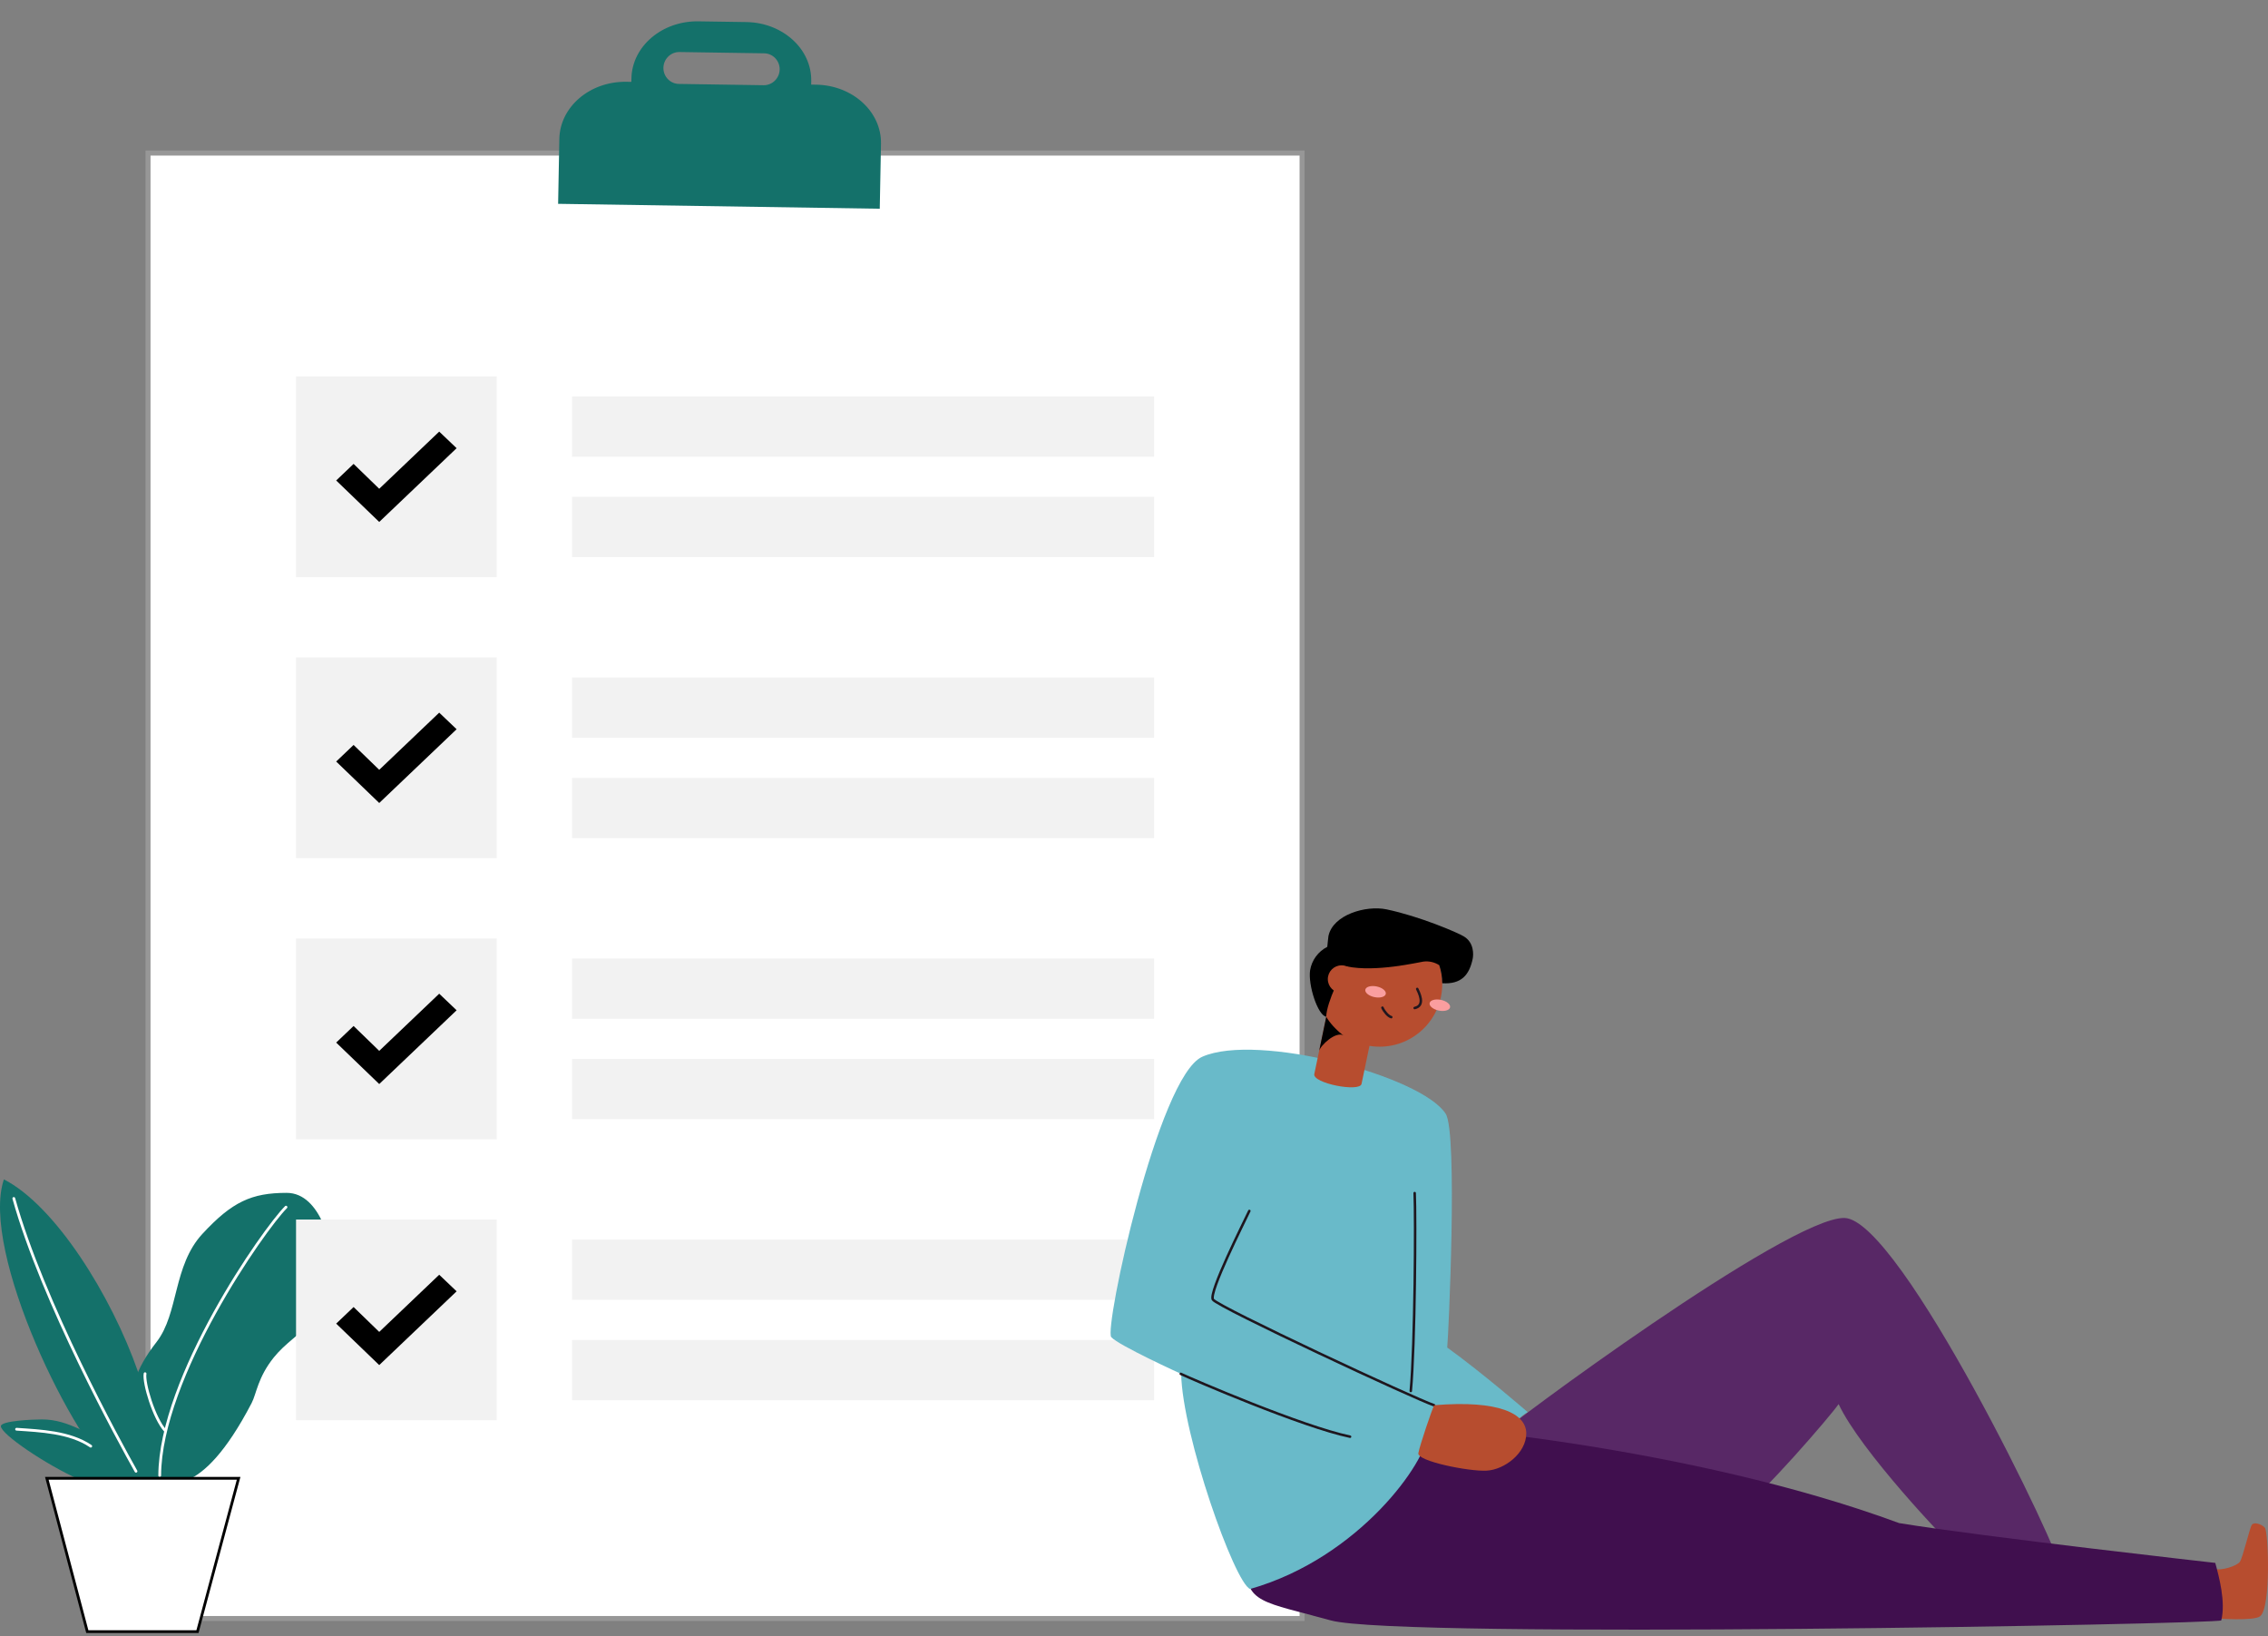
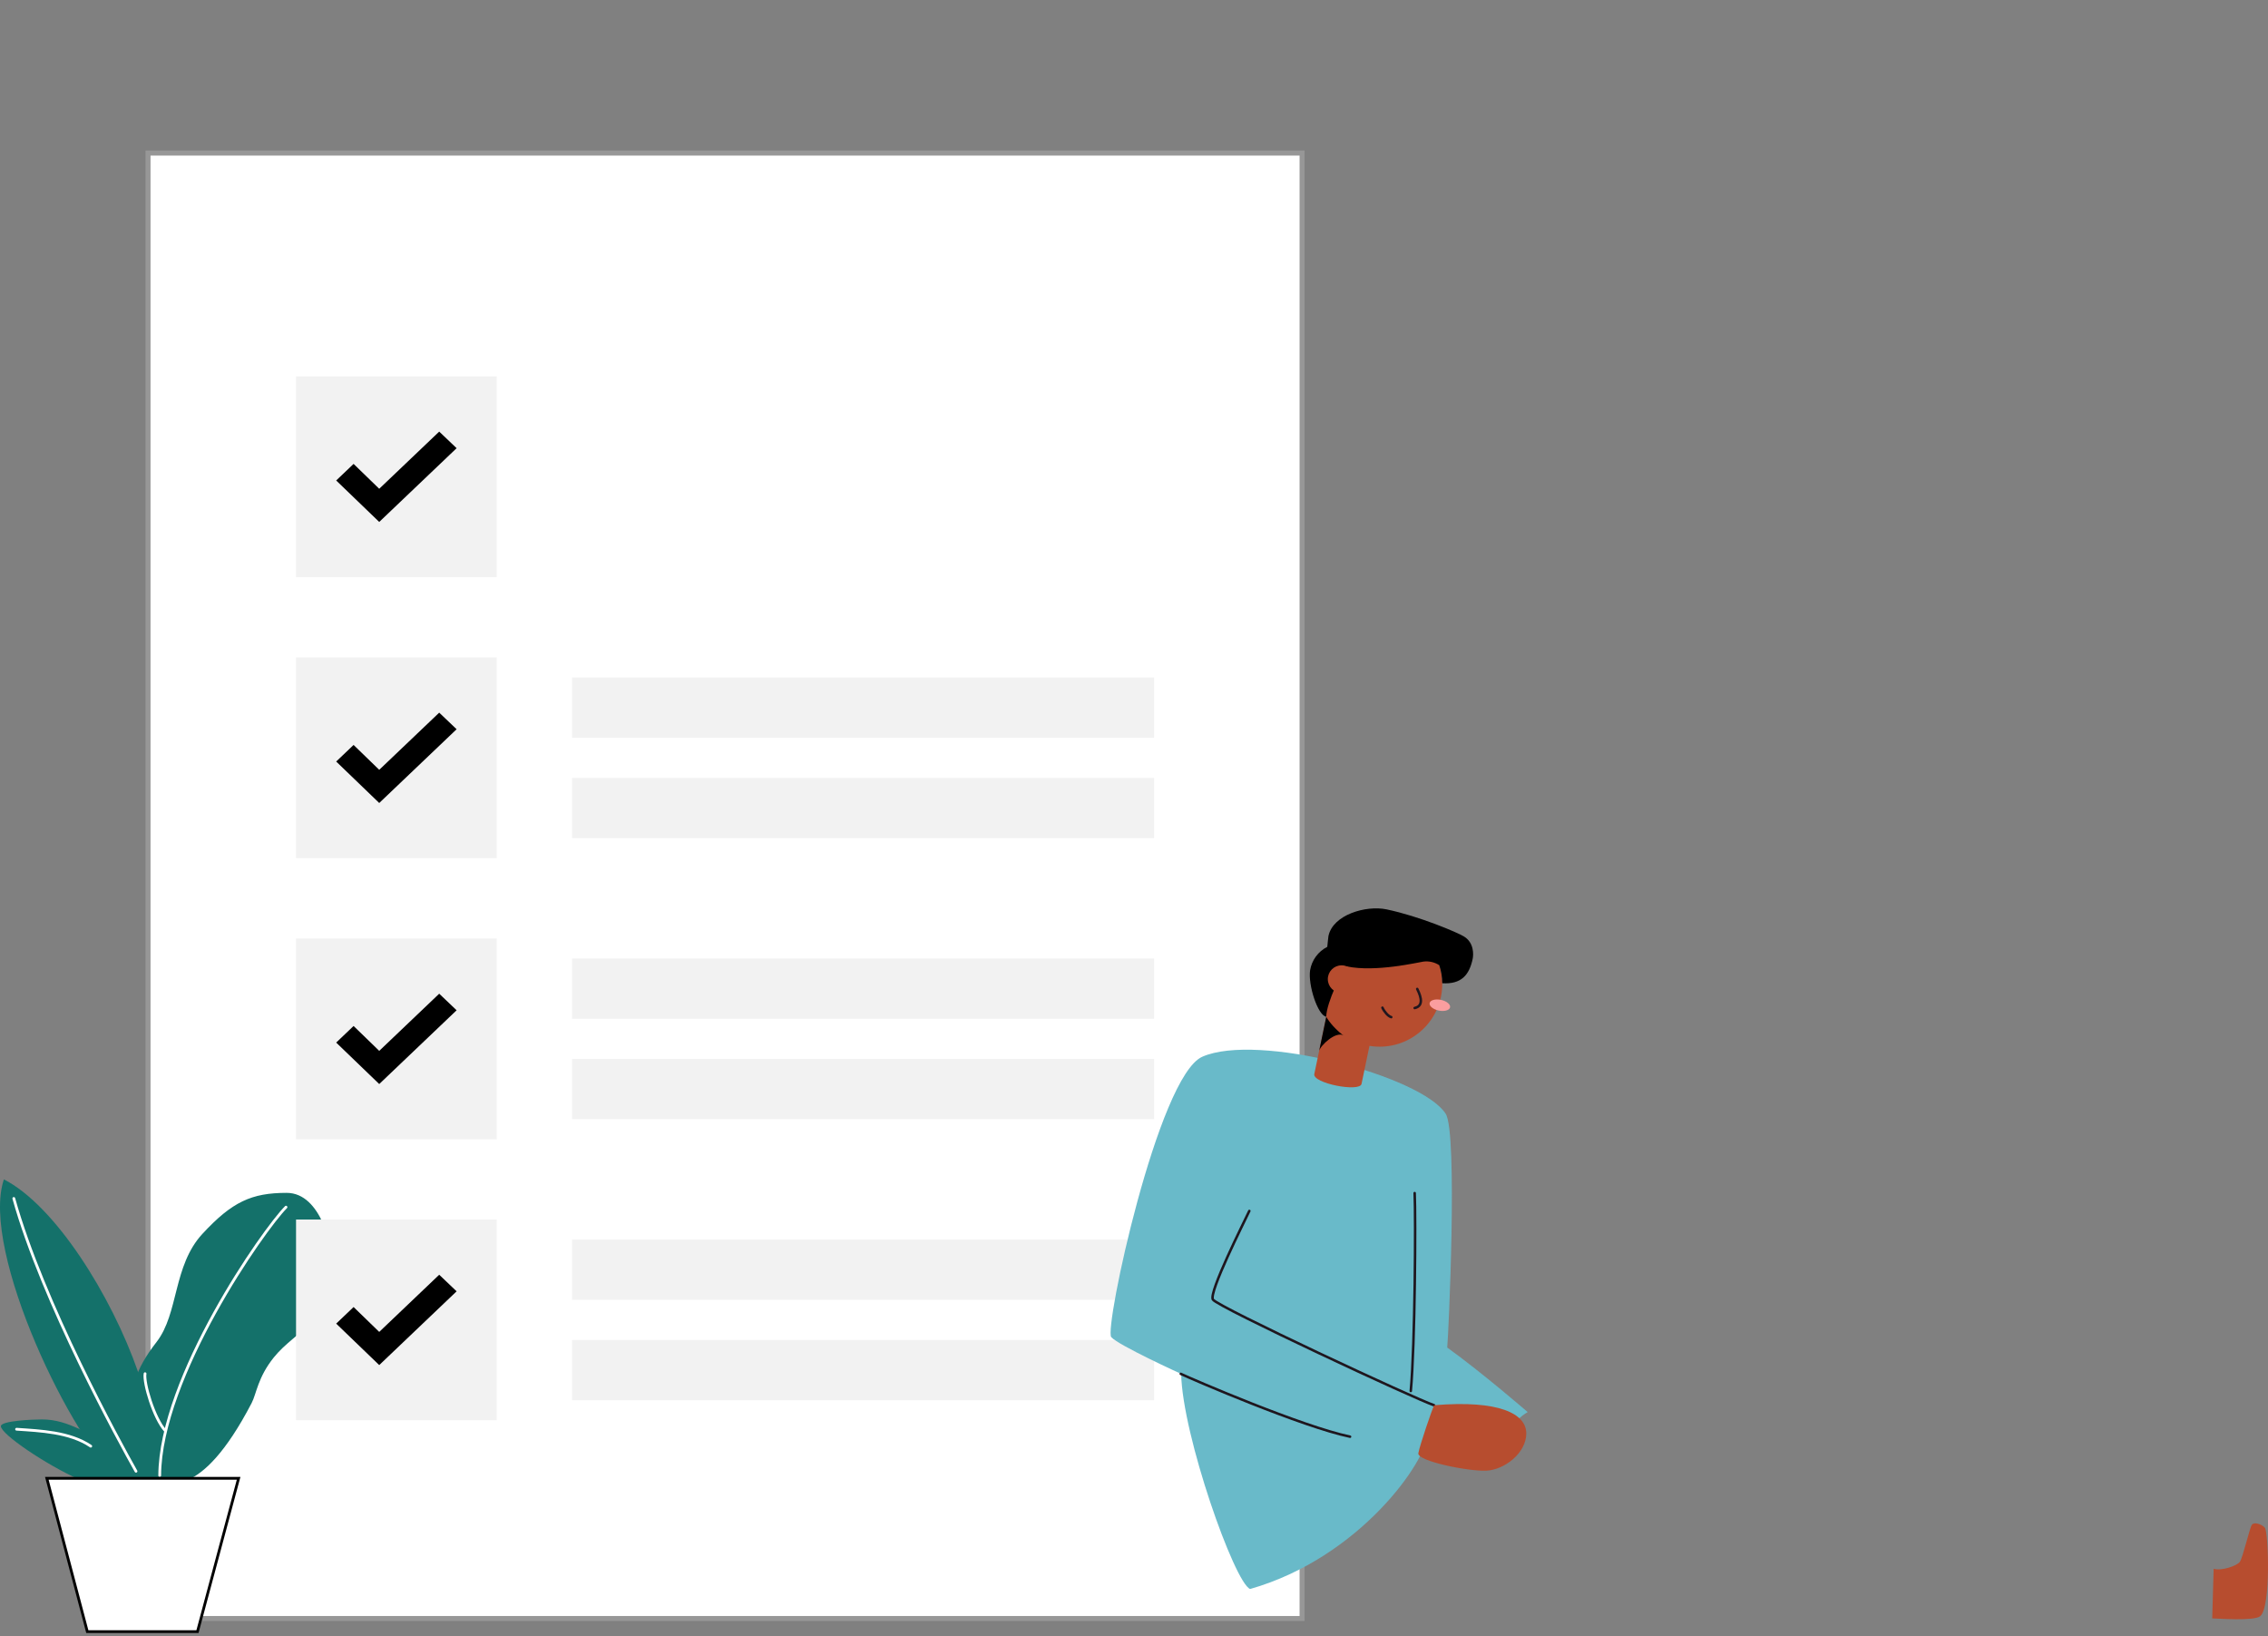
<svg xmlns="http://www.w3.org/2000/svg" width="452" height="326" viewBox="0 0 452 326">
  <rect x="0" y="0" width="452" height="326" fill="#808080" stroke="none" />
  <g fill="none" fill-rule="evenodd">
    <g>
      <g>
        <path fill="#FFF" stroke="#979797" d="M29.5 30.5H259.5V322.5H29.5z" transform="translate(-1190 -1747) translate(1190 1747)" />
        <g>
          <path fill="#14716A" fill-rule="nonzero" d="M25.24 59.836v-.448l-1.073-1.342-2.46-3.02-2.64-3.194s-2.541-1.758-3.194-2.062c-2.38-1.1-4.725-1.942-7.525-1.942-1.722 0-8.16.26-8.174 1.342 0 1.606 9.015 7.686 15.627 10.639 2.881.027 9.44.027 9.44.027z" transform="translate(-1190 -1747) translate(1190 1747) translate(0 235)" />
          <path fill="#14716A" fill-rule="nonzero" d="M23.876 59.836C14.701 52.79-4.026 14.27.774 0c10.227 5.212 21.447 23.183 26.74 38.358.28.987.503 1.989.67 3.001l2.148 9.842.537 8.635h-6.993z" transform="translate(-1190 -1747) translate(1190 1747) translate(0 235)" />
          <path fill="#14716A" fill-rule="nonzero" d="M30.14 59.836c-3.096-2.514-4.085-9.959-4.112-12.737-.05-5.185.747-9.005 5.18-14.71 4.434-5.703 3.24-15.17 9.145-21.55 5.905-6.379 9.788-8.155 16.776-8.155 6.988 0 9.203 11.328 9.185 14.177-.08 11.489-7.324 13.113-11.735 18.602-3.208 3.982-3.458 7.238-4.429 9.1-5.216 10.016-9.44 13.8-12.57 15.273" transform="translate(-1190 -1747) translate(1190 1747) translate(0 235)" />
          <path stroke="#FFF" stroke-linecap="round" stroke-linejoin="round" stroke-width=".55" d="M31.83 59.004C31.92 39.395 52.584 9.945 57 5.529M32.962 50.105c-2.286-2.491-4.366-9.555-4.053-11.39M27.106 58.158C23.867 52.405 8.5 24.418 2.751 3.798" transform="translate(-1190 -1747) translate(1190 1747) translate(0 235)" />
          <path fill="#FFF" fill-rule="nonzero" stroke="#000" stroke-width=".55" d="M47.556 59.56l-8.2 30.547H17.4L9.333 59.56h38.223z" transform="translate(-1190 -1747) translate(1190 1747) translate(0 235)" />
          <path stroke="#FFF" stroke-linecap="round" stroke-linejoin="round" stroke-width=".55" d="M3.302 49.783c4.693.322 10.598.537 14.785 3.378" transform="translate(-1190 -1747) translate(1190 1747) translate(0 235)" />
        </g>
-         <path fill="#14716A" fill-rule="nonzero" d="M151.407 16.215l-16.823 1.51c-1.72.153-3.25-1.145-3.399-2.887-.15-1.742 1.135-3.293 2.854-3.447l16.823-1.51c1.72-.153 3.25 1.145 3.4 2.887.15 1.741-1.135 3.293-2.855 3.447zm10.404-1.2l-.99.088-.058-.677c-.549-6.373-6.853-11.014-14.082-10.366l-9.52.854c-7.229.65-12.644 6.341-12.095 12.715l.058.676-.99.09c-7.229.647-12.644 6.34-12.096 12.712L113.15 44l63.852-5.727-1.109-12.893c-.548-6.374-6.852-11.014-14.08-10.366z" transform="translate(-1190 -1747) translate(1190 1747) rotate(6 144.5 24)" />
        <path fill="#F2F2F2" d="M59 75H99V115H59zM59 131H99V171H59z" transform="translate(-1190 -1747) translate(1190 1747)" />
        <g fill="#F2F2F2">
-           <path d="M0 0H116V12H0zM0 20H116V32H0z" transform="translate(-1190 -1747) translate(1190 1747) translate(114 79)" />
-         </g>
+           </g>
        <g fill="#F2F2F2">
          <path d="M0 0H116V12H0zM0 20H116V32H0z" transform="translate(-1190 -1747) translate(1190 1747) translate(114 135)" />
        </g>
        <g fill="#F2F2F2">
          <path d="M0 0H116V12H0zM0 20H116V32H0z" transform="translate(-1190 -1747) translate(1190 1747) translate(114 191)" />
        </g>
        <g fill="#F2F2F2">
          <path d="M0 0H116V12H0zM0 20H116V32H0z" transform="translate(-1190 -1747) translate(1190 1747) translate(114 247)" />
        </g>
        <path fill="#F2F2F2" d="M59 187H99V227H59zM59 243H99V283H59z" transform="translate(-1190 -1747) translate(1190 1747)" />
        <path fill="#000" fill-rule="nonzero" d="M91 89.304L75.578 104 67 95.739 70.468 92.435 75.578 97.391 87.532 86zM91 145.304L75.578 160 67 151.739 70.468 148.435 75.578 153.391 87.532 142zM91 201.304L75.578 216 67 207.739 70.468 204.435 75.578 209.391 87.532 198zM91 257.304L75.578 272 67 263.739 70.468 260.435 75.578 265.391 87.532 254z" transform="translate(-1190 -1747) translate(1190 1747)" />
        <g transform="translate(-1190 -1747) translate(1190 1747) matrix(-1 0 0 1 452 181)">
          <path fill="#B74D2F" fill-rule="nonzero" d="M11.118 141.474c-1.2.03-8.334.564-9.558-.432-2.22-1.8-1.62-16.914-.936-17.64.684-.726 2.154-1.2 2.598-.57.444.63 1.8 6.6 2.4 7.386.6.786 3.6 1.842 5.208 1.368" />
-           <path fill="#582866" fill-rule="nonzero" d="M153.666 105.27c-1.65-1.95-58.122-43.8-69.252-43.584-11.13.216-43.698 67.8-43.08 70.074.618 2.274 17.856-1.458 20.316-3.528 2.46-2.07 19.65-20.262 23.922-29.46 1.68 2.436 15.516 18.468 19.65 21.054 4.134 2.586 48.444-14.556 48.444-14.556z" />
-           <path fill="#400F4E" fill-rule="nonzero" d="M9.312 141.876c.936.744 163.992 3.744 177.468 0 13.476-3.744 17.034-3.372 16.848-11.232-.186-7.86-26.4-27.894-29.766-27.894-5.16 0-58.248 4.2-100.35 19.734-16.8 2.748-63 7.932-63 7.932-.756 2.748-2.112 7.812-1.2 11.46z" />
          <path fill="#69BAC9" d="M212.4 29.568c8.79 3.894 19.602 54.216 18.132 55.866-1.47 1.65-13.932 7.326-13.932 7.326-.24 12.252-10.62 41.58-13.734 42.858-21.888-6.228-35.352-25.638-35.352-30.954 0-5.316-16.668-1.242-17.952-2.724-.599-.614-1.279-1.143-2.022-1.572 0 0 9-7.8 16.038-12.864-.246-2.166-2.13-42.756.3-46.572 4.836-7.566 37.566-16.218 48.522-11.364z" />
          <path stroke="#1F161E" stroke-linecap="round" stroke-width=".5" d="M216.678 92.748c-2.4 1.134-24.198 10.53-33.738 12.522M203.016 60.288c1.134 2.4 8.112 16.23 7.26 17.652-.852 1.422-40.584 19.932-44.076 21.06M170.064 56.73c-.222 5.124-.078 30.18.774 39.432" />
          <path fill="#B74D2F" fill-rule="nonzero" d="M166.2 99c.36.75 2.868 7.992 3.132 9.564.264 1.572-9.996 3.648-13.572 3.474-3.576-.174-7.938-3.492-7.938-7.416 0-3.924 5.37-6.702 18.378-5.622zM180.654 34.974c.36 1.71 9.792-.126 9.414-1.962L187.68 21.6l-9.408 1.962 2.382 11.412z" />
          <path fill="#000" fill-rule="nonzero" d="M189.102 28.404c-.21-1.014-3.27-4.032-4.938-3.072 2.046-1.242 2.586-4.134 3.516-3.756l1.422 6.828z" />
          <circle cx="177.054" cy="15.072" r="12.486" fill="#B74D2F" fill-rule="nonzero" />
          <ellipse cx="165.046" cy="19.295" fill="#FA9E9F" fill-rule="nonzero" rx="2.082" ry="1.086" transform="rotate(-11.79 165.046 19.295)" />
-           <ellipse cx="177.86" cy="16.619" fill="#FA9E9F" fill-rule="nonzero" rx="2.082" ry="1.086" transform="rotate(-11.79 177.86 16.619)" />
          <path stroke="#1F161E" stroke-linecap="round" stroke-width=".5" d="M169.554 16.05c-.264.6-1.746 3.312.51 3.804M174.732 21.666c.6-.144 1.398-1.086 1.758-1.878" />
          <path fill="#000" fill-rule="nonzero" d="M187.248 5.508c-.888-4.242-7.464-6.168-11.58-5.31-6.552 1.368-14.202 4.632-15.426 5.4-2.046 1.236-1.908 3.66-1.74 4.452.69 3.3 2.322 5.1 6.066 4.866.006-1.224.209-2.44.6-3.6.933-.6 2.049-.854 3.15-.714.99.132 9.51 2.166 15.246.966.99.912 4.044 7.134 4.128 10.014 1.698-.258 3.654-6.372 3.21-9.27-.339-2.003-1.608-3.726-3.42-4.644-.084-.624-.168-1.824-.234-2.16z" />
          <circle cx="184.626" cy="14.094" r="2.748" fill="#B74D2F" fill-rule="nonzero" />
        </g>
      </g>
    </g>
  </g>
</svg>